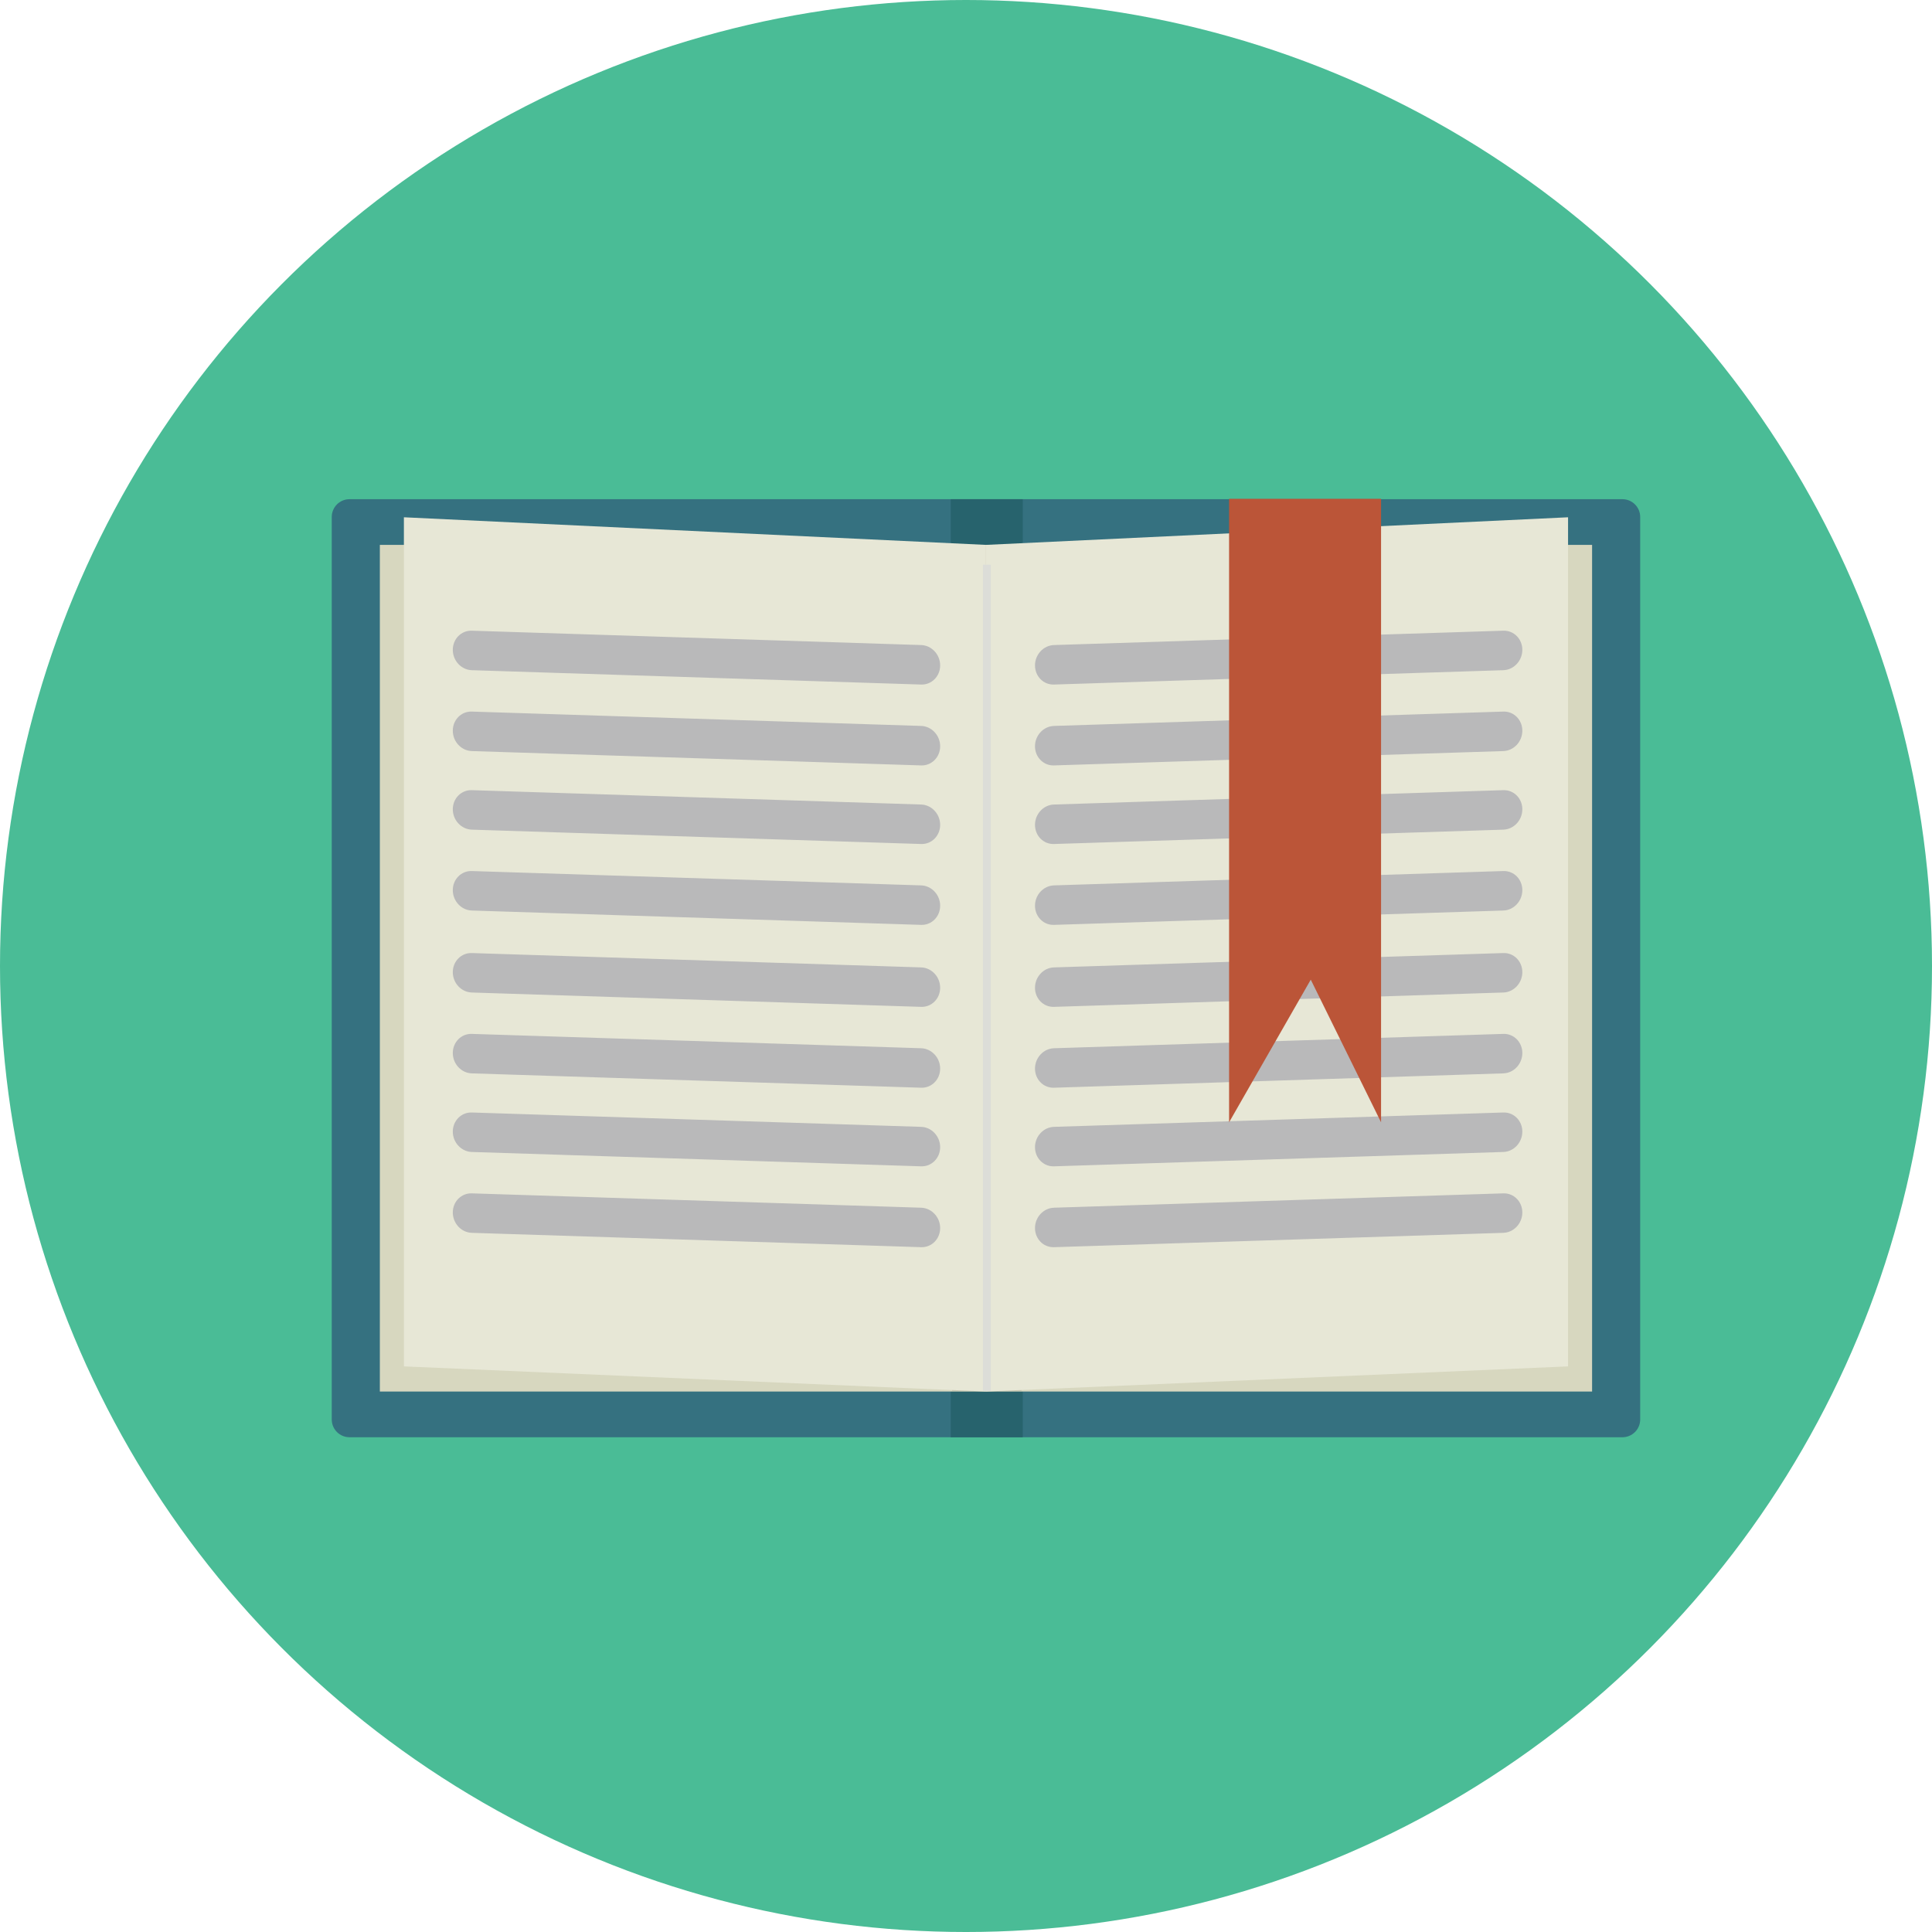
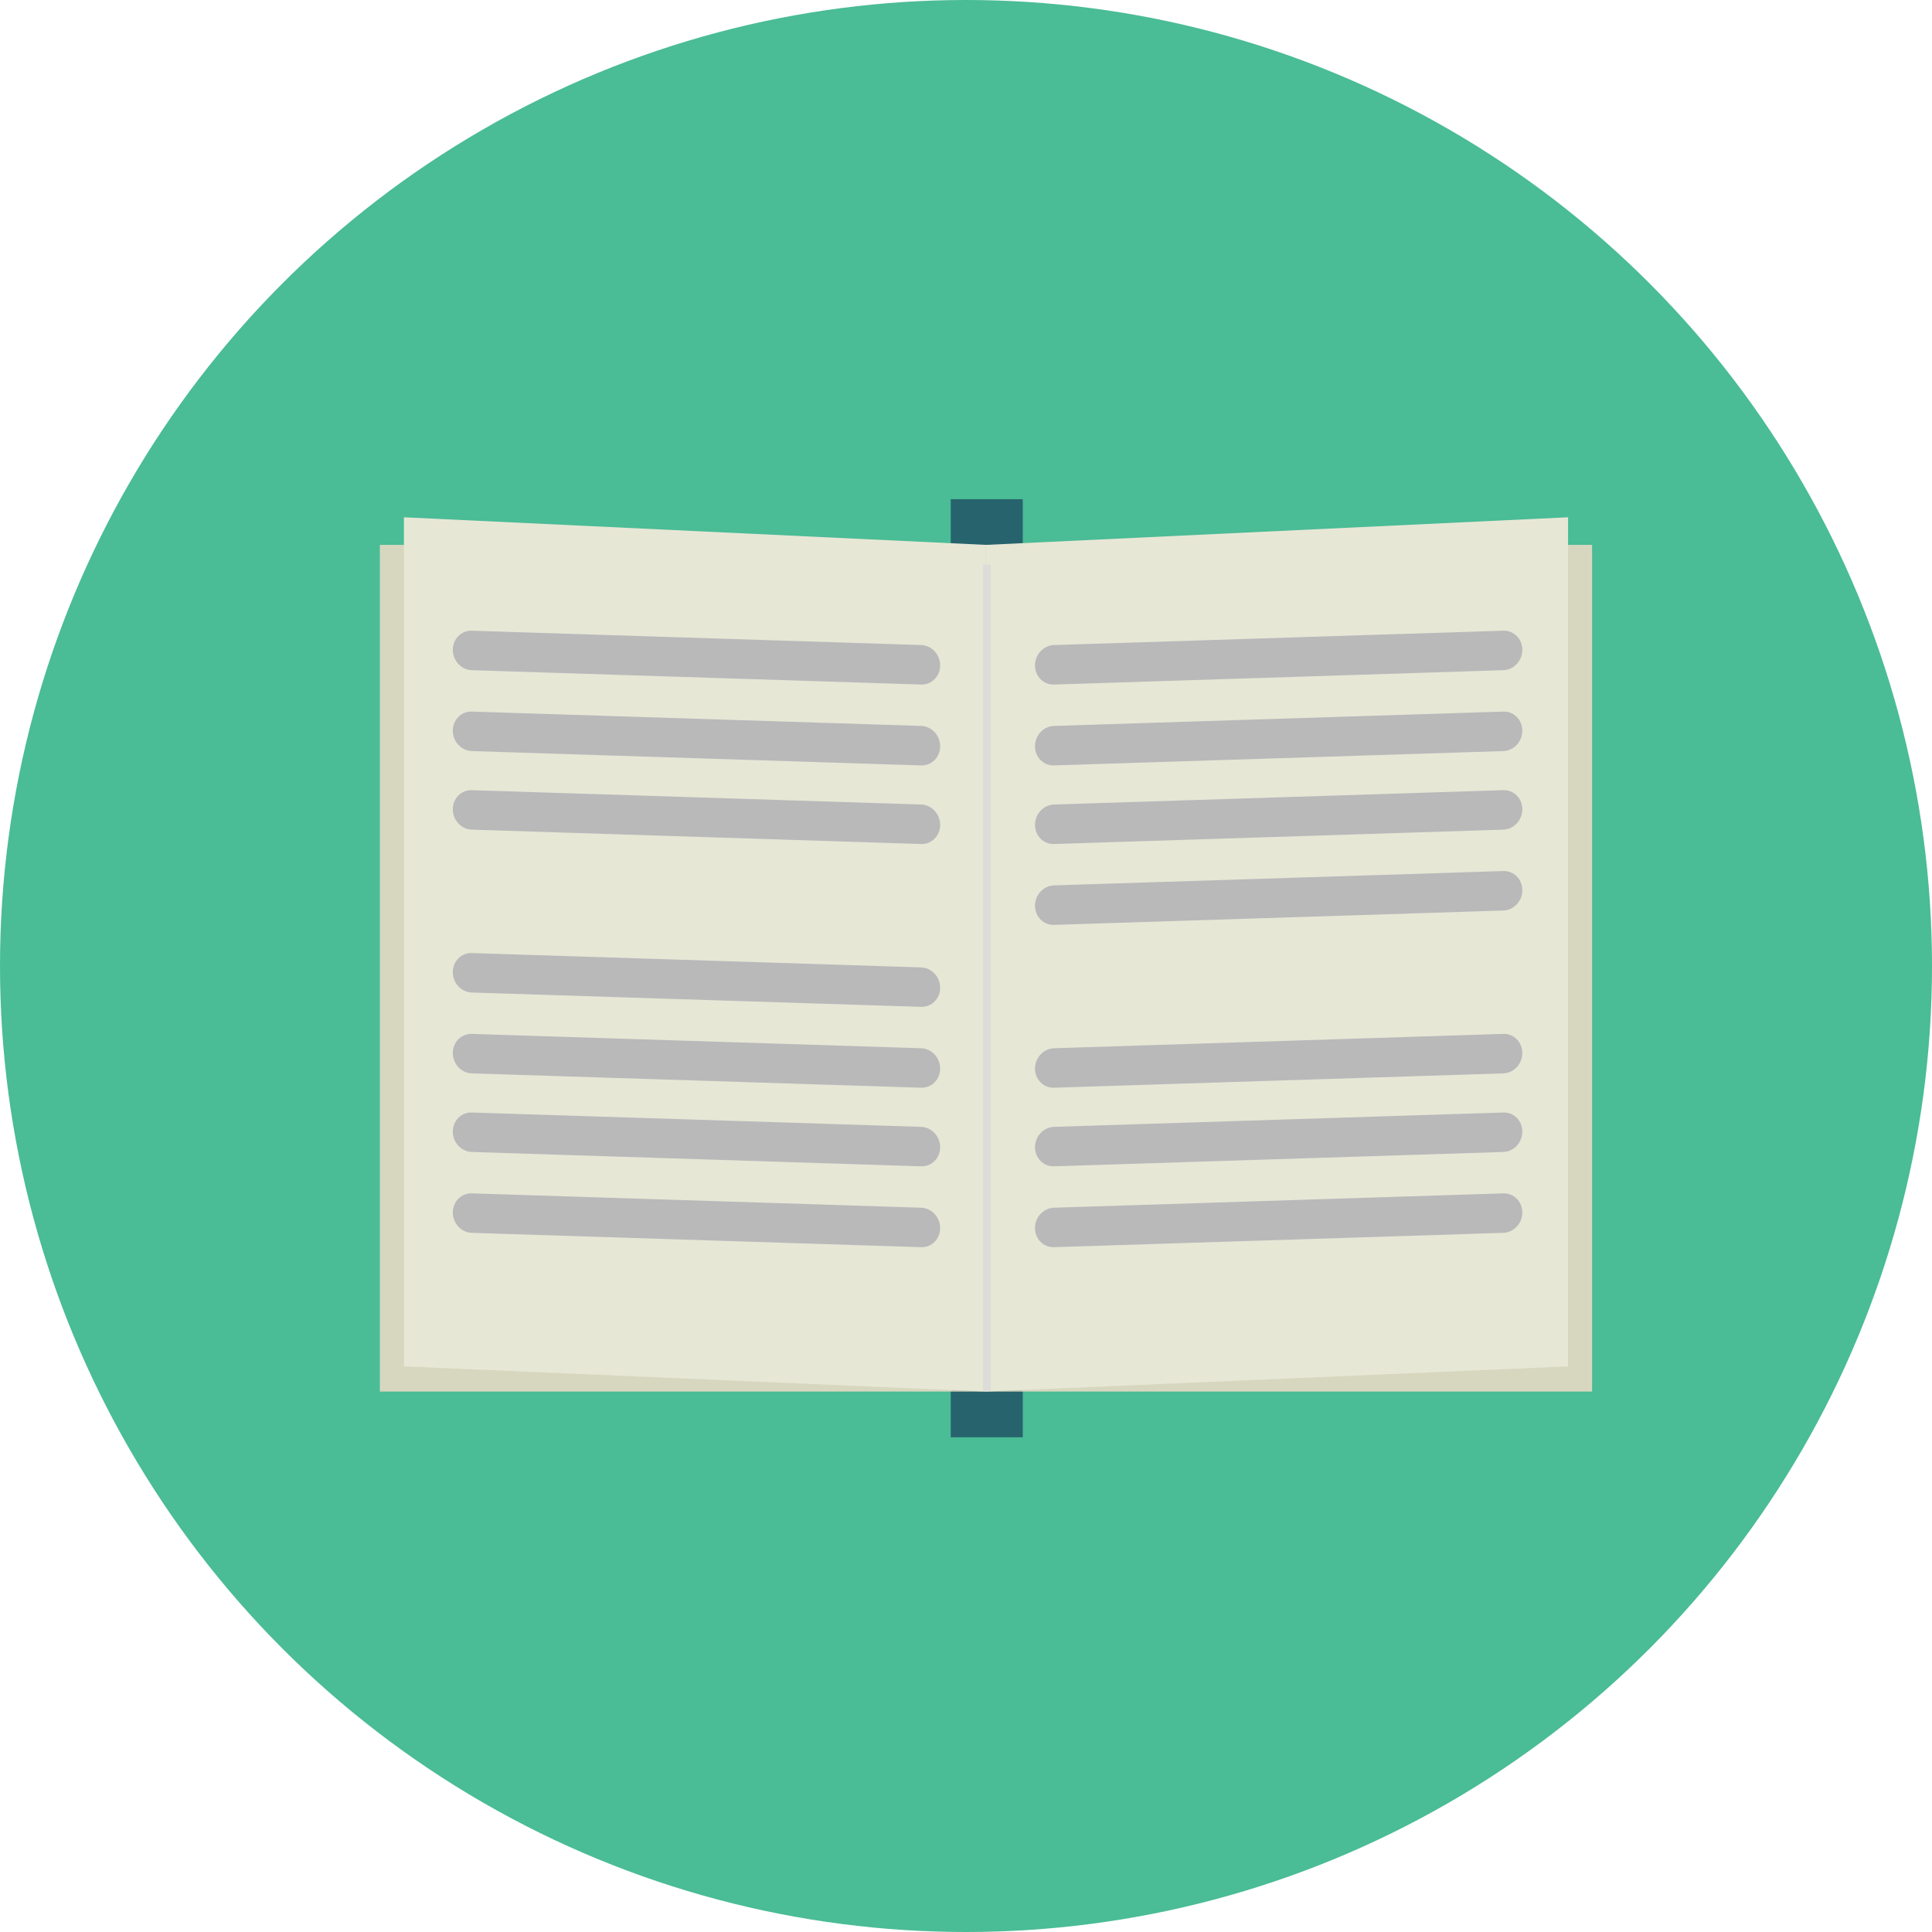
<svg xmlns="http://www.w3.org/2000/svg" version="1.1" id="Layer_1" viewBox="0 0 473.931 473.931" xml:space="preserve">
  <circle style="fill:#4ABC96;" cx="236.966" cy="236.966" r="236.966" />
-   <path style="fill:#357180;" d="M402.351,348.197c0,2.417-1.953,4.367-4.367,4.367H85.742c-2.413,0-4.363-1.949-4.363-4.367V126.816  c0-2.406,1.949-4.363,4.363-4.363h312.239c2.413,0,4.367,1.957,4.367,4.363v221.381H402.351z" />
  <rect x="233.224" y="122.453" style="fill:#27636D;" width="17.665" height="230.118" />
  <polygon style="fill:#D7D7BF;" points="241.864,133.663 93.181,133.663 93.181,341.353 241.864,341.353 390.55,341.353   390.55,133.663 " />
  <rect x="233.561" y="133.663" style="fill:#C5C3AE;" width="17.021" height="207.555" />
  <g>
    <polygon style="fill:#E7E7D6;" points="241.864,341.353 99.078,335.183 99.078,126.891 241.864,133.663  " />
    <polygon style="fill:#E7E7D6;" points="384.653,335.183 241.864,341.353 241.864,133.663 384.653,126.891  " />
  </g>
  <rect x="241.119" y="138.52" style="fill:#DCDDD8;" width="1.916" height="202.654" />
  <g>
    <path style="fill:#B9B9BA;" d="M230.627,163.231c0,2.675-2.088,4.774-4.655,4.692l-110.243-3.521   c-2.567-0.082-4.655-2.316-4.655-4.992l0,0c0-2.679,2.092-4.778,4.655-4.696l110.243,3.521   C228.539,158.321,230.627,160.555,230.627,163.231L230.627,163.231z" />
    <path style="fill:#B9B9BA;" d="M230.627,183.066c0,2.675-2.088,4.778-4.655,4.696l-110.243-3.521   c-2.567-0.082-4.655-2.32-4.655-4.995l0,0c0-2.675,2.092-4.774,4.655-4.692l110.243,3.521   C228.539,178.16,230.627,180.39,230.627,183.066L230.627,183.066z" />
    <path style="fill:#B9B9BA;" d="M230.627,202.343c0,2.679-2.088,4.778-4.655,4.696l-110.243-3.521   c-2.567-0.082-4.655-2.316-4.655-4.995l0,0c0-2.675,2.092-4.774,4.655-4.692l110.243,3.521   C228.539,197.438,230.627,199.672,230.627,202.343L230.627,202.343z" />
-     <path style="fill:#B9B9BA;" d="M230.627,222.178c0,2.679-2.088,4.782-4.655,4.7l-110.243-3.521   c-2.567-0.082-4.655-2.32-4.655-4.999l0,0c0-2.675,2.092-4.771,4.655-4.688l110.243,3.521   C228.539,217.277,230.627,219.503,230.627,222.178L230.627,222.178z" />
    <path style="fill:#B9B9BA;" d="M230.627,242.298c0,2.672-2.088,4.774-4.655,4.692l-110.243-3.521   c-2.567-0.082-4.655-2.32-4.655-4.992l0,0c0-2.675,2.092-4.771,4.655-4.688l110.243,3.521   C228.539,237.396,230.627,239.622,230.627,242.298L230.627,242.298z" />
    <path style="fill:#B9B9BA;" d="M230.627,262.133c0,2.675-2.088,4.774-4.655,4.692l-110.243-3.521   c-2.567-0.082-4.655-2.316-4.655-4.992l0,0c0-2.672,2.092-4.774,4.655-4.692l110.243,3.521   C228.539,257.224,230.627,259.461,230.627,262.133L230.627,262.133z" />
    <path style="fill:#B9B9BA;" d="M230.627,281.41c0,2.675-2.088,4.778-4.655,4.696l-110.243-3.521   c-2.567-0.082-4.655-2.32-4.655-4.995l0,0c0-2.672,2.092-4.771,4.655-4.688l110.243,3.521   C228.539,276.509,230.627,278.739,230.627,281.41L230.627,281.41z" />
    <path style="fill:#B9B9BA;" d="M230.627,301.245c0,2.679-2.088,4.778-4.655,4.696l-110.243-3.521   c-2.567-0.082-4.655-2.316-4.655-4.995l0,0c0-2.668,2.092-4.771,4.655-4.688l110.243,3.521   C228.539,296.344,230.627,298.578,230.627,301.245L230.627,301.245z" />
    <path style="fill:#B9B9BA;" d="M253.89,163.231c0,2.675,2.084,4.774,4.651,4.692l110.24-3.521c2.574-0.082,4.655-2.316,4.655-4.992   l0,0c0-2.679-2.084-4.778-4.655-4.696l-110.24,3.521C255.974,158.321,253.89,160.555,253.89,163.231L253.89,163.231z" />
    <path style="fill:#B9B9BA;" d="M253.89,183.066c0,2.675,2.084,4.778,4.651,4.696l110.24-3.521c2.574-0.082,4.655-2.32,4.655-4.995   l0,0c0-2.675-2.084-4.774-4.655-4.692l-110.24,3.521C255.974,178.16,253.89,180.39,253.89,183.066L253.89,183.066z" />
    <path style="fill:#B9B9BA;" d="M253.89,202.343c0,2.679,2.084,4.778,4.651,4.696l110.24-3.521c2.574-0.082,4.655-2.316,4.655-4.995   l0,0c0-2.675-2.084-4.774-4.655-4.692l-110.24,3.521C255.974,197.438,253.89,199.672,253.89,202.343L253.89,202.343z" />
    <path style="fill:#B9B9BA;" d="M253.89,222.178c0,2.679,2.084,4.782,4.651,4.7l110.24-3.521c2.574-0.082,4.655-2.32,4.655-4.999   l0,0c0-2.675-2.084-4.771-4.655-4.688l-110.24,3.521C255.974,217.277,253.89,219.503,253.89,222.178L253.89,222.178z" />
-     <path style="fill:#B9B9BA;" d="M253.89,242.298c0,2.672,2.084,4.774,4.651,4.692l110.24-3.521c2.574-0.082,4.655-2.32,4.655-4.992   l0,0c0-2.675-2.084-4.771-4.655-4.688l-110.24,3.521C255.974,237.396,253.89,239.622,253.89,242.298L253.89,242.298z" />
    <path style="fill:#B9B9BA;" d="M253.89,262.133c0,2.675,2.084,4.774,4.651,4.692l110.24-3.521c2.574-0.082,4.655-2.316,4.655-4.992   l0,0c0-2.672-2.084-4.774-4.655-4.692l-110.24,3.521C255.974,257.224,253.89,259.461,253.89,262.133L253.89,262.133z" />
    <path style="fill:#B9B9BA;" d="M253.89,281.41c0,2.675,2.084,4.778,4.651,4.696l110.24-3.521c2.574-0.082,4.655-2.32,4.655-4.995   l0,0c0-2.672-2.084-4.771-4.655-4.688l-110.24,3.521C255.974,276.509,253.89,278.739,253.89,281.41L253.89,281.41z" />
    <path style="fill:#B9B9BA;" d="M253.89,301.245c0,2.679,2.084,4.778,4.651,4.696l110.24-3.521c2.574-0.082,4.655-2.316,4.655-4.995   l0,0c0-2.668-2.084-4.771-4.655-4.688l-110.24,3.521C255.974,296.344,253.89,298.578,253.89,301.245L253.89,301.245z" />
  </g>
-   <polygon style="fill:#BB5538;" points="338.783,275.311 321.537,240.318 301.5,275.311 301.5,122.367 338.783,122.367 " />
</svg>